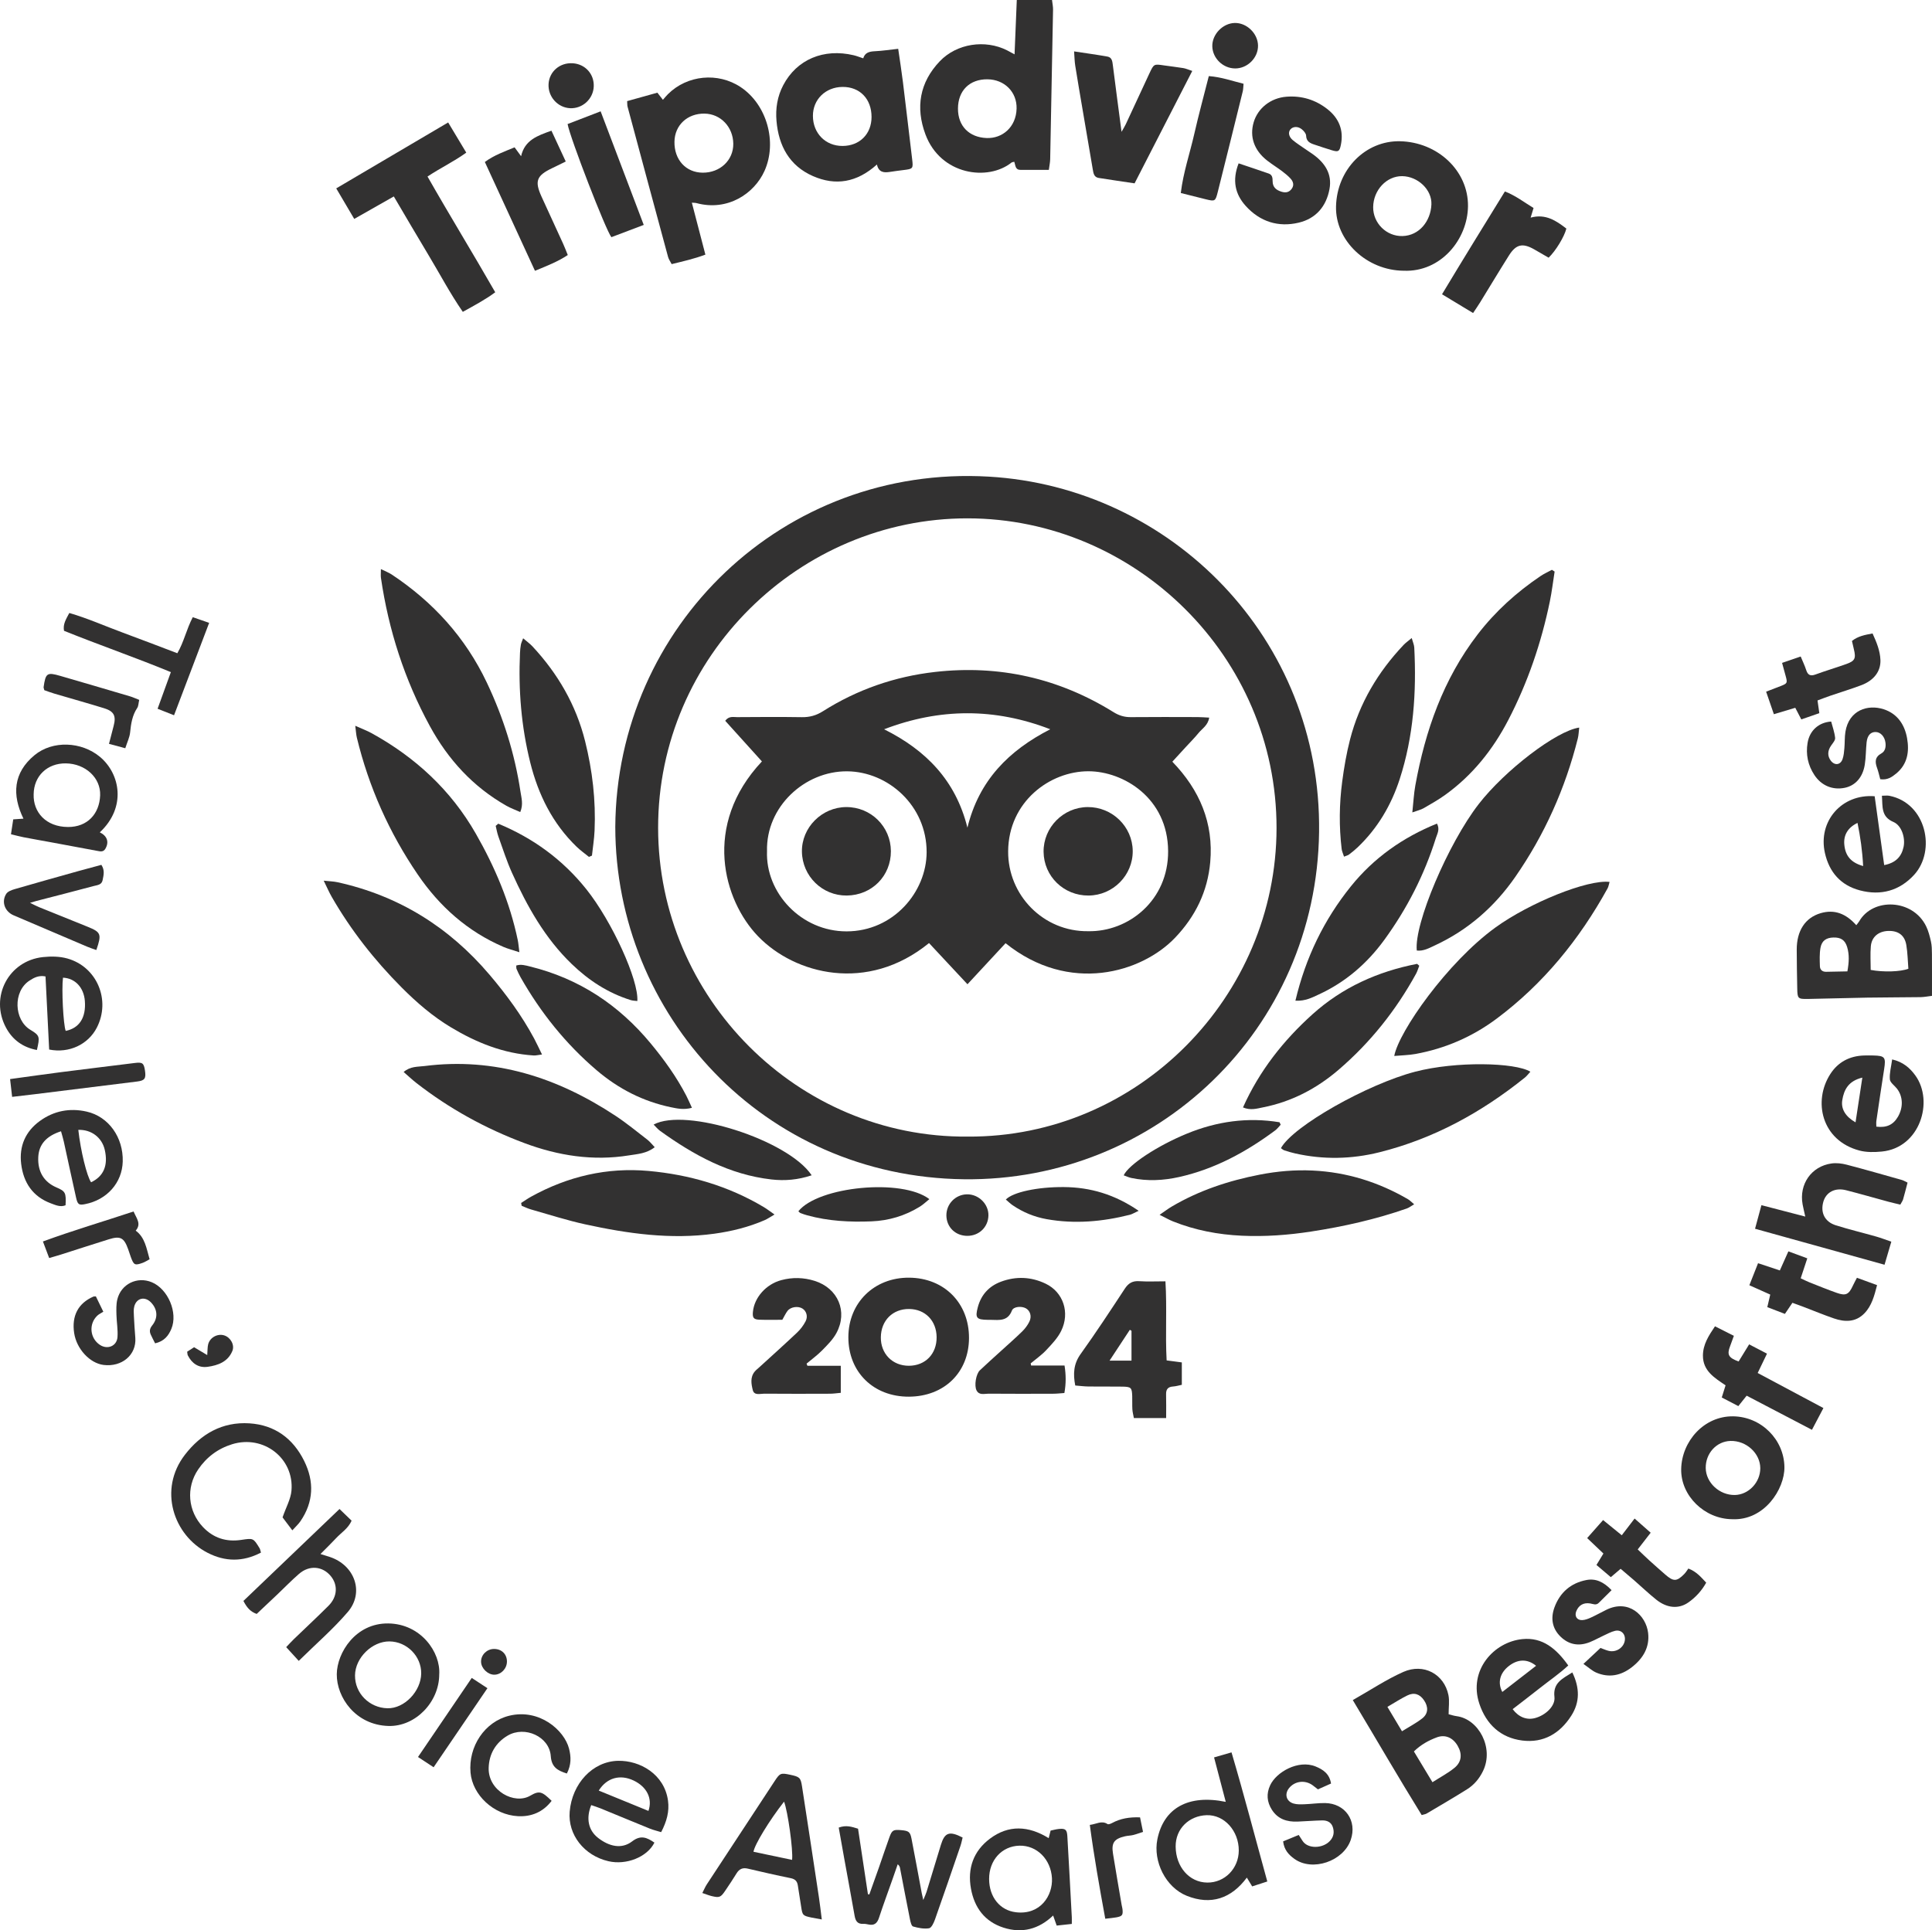
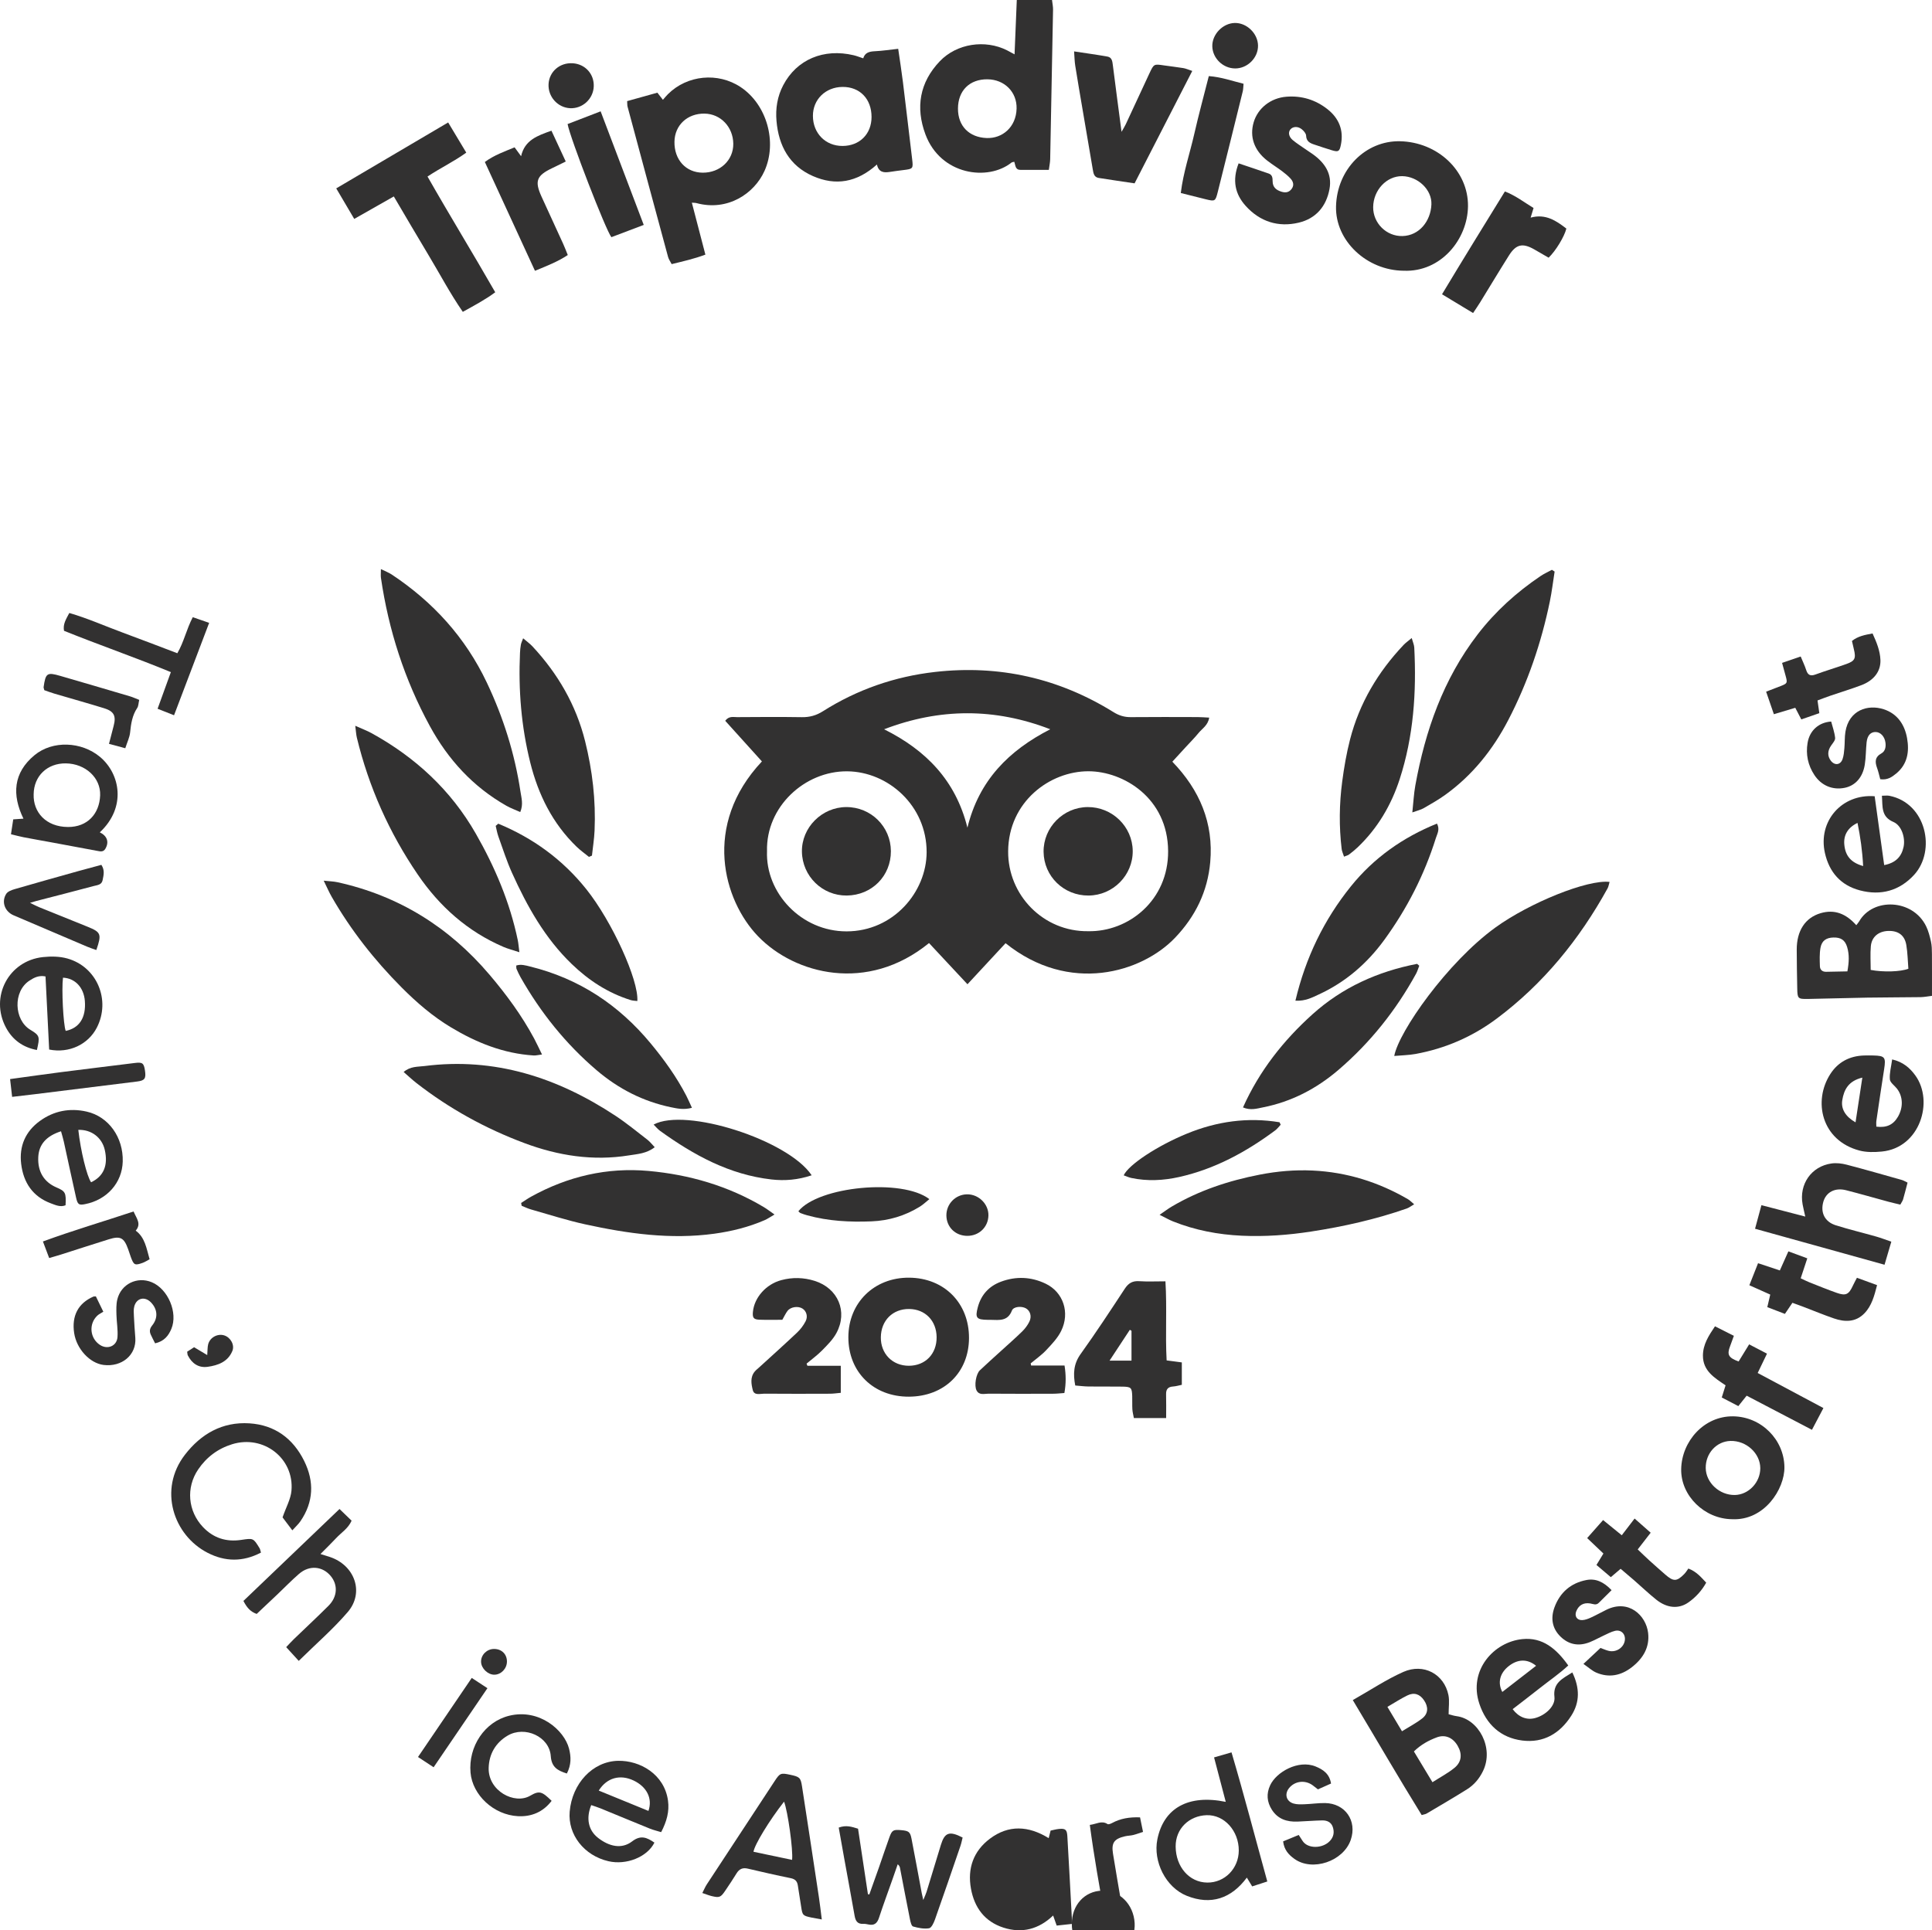
<svg xmlns="http://www.w3.org/2000/svg" id="Layer_2" width="501.335" height="501" viewBox="0 0 501.335 501">
  <defs>
    <style>.cls-1{fill:#323131;stroke-width:0px;}</style>
  </defs>
  <g id="E-Blast">
    <g id="Inglés">
      <g id="Layer_1-2">
        <g id="Capa_2">
-           <path class="cls-1" d="M159.66,214.638c.331-52.059,43.621-94.035,96.921-90.928,47.275,2.756,86.358,41.952,85.708,92.208-.665,51.373-42.259,90.772-92.18,90.16-52.117-.639-90.394-42.766-90.449-91.441h-0ZM251.111,295.005c44.234.275,80.107-36.377,80.139-80.085.032-44.546-36.664-80.365-80.204-80.382-43.545-.017-80.291,35.755-80.271,80.319.019,44.162,36.255,80.529,80.337,80.148h0Z" />
          <path class="cls-1" d="M135,210.774c-1.277-.576-2.504-1.017-3.62-1.651-8.658-4.92-15.12-12.005-19.842-20.671-6.557-12.033-10.7-24.895-12.686-38.452-.086-.585-.011-1.193-.011-2.29,1.179.584,2.058.907,2.816,1.411,10.736,7.126,19.112,16.336,24.661,28.031,4.287,9.033,7.265,18.476,8.747,28.366.238,1.589.776,3.264-.066,5.256h0v0Z" />
          <path class="cls-1" d="M403.408,148.351c-.408,2.594-.713,5.21-1.244,7.779-2.217,10.736-5.73,21.037-10.789,30.77-3.98,7.658-9.26,14.287-16.308,19.374-1.792,1.293-3.729,2.392-5.648,3.497-.725.417-1.585.6-2.932,1.088.289-2.675.39-4.865.778-7.004,2.581-14.219,7.253-27.596,16.172-39.196,4.582-5.96,10.099-10.945,16.324-15.144.922-.622,1.956-1.081,2.937-1.615.236.15.472.3.709.45h0Z" />
-           <path class="cls-1" d="M367.646,246.716c-.756-6.866,8.123-27.776,16.073-38.031,6.749-8.705,20.123-18.99,26.071-19.84-.125,1.004-.144,1.95-.368,2.845-3.253,12.947-8.619,24.961-16.23,35.923-5.361,7.722-12.24,13.771-20.822,17.751-1.484.688-2.971,1.55-4.723,1.351h0Z" />
          <path class="cls-1" d="M134.77,247.15c-1.793-.591-2.988-.889-4.105-1.369-9.326-4.001-16.61-10.506-22.262-18.795-7.407-10.86-12.7-22.715-15.8-35.516-.197-.813-.23-1.665-.417-3.091,1.781.8,3.081,1.277,4.28,1.939,11.343,6.267,20.544,14.758,27.016,26.083,4.956,8.672,8.815,17.772,10.868,27.584.174.83.229,1.684.422,3.164h-0Z" />
          <path class="cls-1" d="M361.793,274.075c1.165-6.316,13.787-24.321,26.27-33.353,8.851-6.404,23.882-12.488,29.605-11.82-.179.591-.255,1.201-.531,1.7-7.3,13.226-16.645,24.74-28.795,33.81-6.269,4.68-13.333,7.748-21.059,9.151-1.715.311-3.483.334-5.491.512h0Z" />
          <path class="cls-1" d="M84,228.58c1.546.168,2.58.184,3.57.402,15.892,3.496,28.954,11.643,39.459,24.011,4.375,5.152,8.358,10.57,11.563,16.534.665,1.237,1.245,2.52,2.054,4.167-.949.114-1.586.29-2.21.251-7.794-.498-14.809-3.325-21.418-7.296-4.742-2.85-8.902-6.439-12.794-10.347-7.044-7.073-13.167-14.86-18.146-23.524-.687-1.196-1.231-2.475-2.078-4.197h0Z" />
          <path class="cls-1" d="M263.268,14.108c.201-4.898.386-9.395.579-14.108h9.14c.109.958.282,1.716.269,2.472-.23,12.947-.478,25.894-.744,38.841-.018.86-.211,1.716-.349,2.776-2.569,0-4.946-.013-7.322.005-1.421.011-1.321-1.167-1.637-2.096-.262.067-.557.059-.733.199-6.12,4.895-18.386,3.257-22.325-7.312-2.606-6.992-1.511-13.495,3.712-18.976,4.404-4.622,11.753-5.715,17.446-2.857.543.273,1.07.575,1.964,1.057h-0ZM256.248,20.581c-4.654-.044-7.653,2.936-7.664,7.617-.011,4.547,2.928,7.447,7.417,7.627,4.118.166,7.677-2.84,7.795-7.65.106-4.33-3.183-7.552-7.548-7.593h0Z" />
          <path class="cls-1" d="M162.738,26.245c2.596-.725,5.197-1.451,7.846-2.191.513.663.921,1.189,1.434,1.852.497-.56.883-1.046,1.32-1.479,5.001-4.961,12.964-5.729,18.84-1.828,6.811,4.522,9.56,14.296,6.204,21.763-2.675,5.954-9.632,10.529-17.648,8.354-.318-.086-.665-.064-1.207-.111,1.179,4.525,2.309,8.864,3.513,13.485-2.938,1.099-5.751,1.726-8.753,2.462-.338-.664-.759-1.232-.931-1.868-3.526-13.004-7.024-26.015-10.517-39.027-.088-.327-.053-.687-.1-1.411h-0ZM182.33,44.82c4.526.034,7.992-3.237,7.951-7.505-.042-4.354-3.272-7.754-7.436-7.826-4.46-.077-7.749,2.979-7.829,7.276-.087,4.676,2.951,8.022,7.314,8.055h0Z" />
          <path class="cls-1" d="M169.893,297.757c-2.125,1.667-4.475,1.769-6.683,2.125-9.334,1.504-18.366.086-27.137-3.193-10.117-3.782-19.485-8.946-28.017-15.589-1.098-.855-2.112-1.819-3.317-2.864,1.736-1.51,3.67-1.322,5.41-1.544,18.228-2.326,34.507,2.981,49.545,12.9,2.88,1.9,5.559,4.107,8.295,6.219.672.519,1.203,1.22,1.905,1.947h0Z" />
-           <path class="cls-1" d="M397.118,278.166c-.488.528-.896,1.095-1.421,1.517-11.262,9.051-23.689,15.886-37.774,19.394-7.224,1.799-14.551,1.944-21.86.294-.947-.214-1.881-.496-2.804-.801-.319-.105-.584-.373-.87-.564,3.163-5.77,22.507-16.631,34.833-19.843,10.576-2.757,25.952-2.411,29.895.002h0Z" />
          <path class="cls-1" d="M227.552,42.7c-5.209,4.692-10.745,5.576-16.609,3.001-6.105-2.681-8.889-7.845-9.449-14.308-.281-3.239.22-6.372,1.746-9.28,3.501-6.669,10.485-9.628,18.286-7.773.77.183,1.513.485,2.475.8.429-1.478,1.58-1.779,2.996-1.842,1.917-.086,3.825-.385,6.076-.63.438,3.057.88,5.82,1.222,8.595.823,6.676,1.591,13.358,2.397,20.036.295,2.446.234,2.54-2.172,2.828-1.229.147-2.457.317-3.681.503-1.503.228-2.826.112-3.288-1.931h0ZM226.158,30.363c.005-4.692-3.049-7.849-7.548-7.801-4.404.047-7.679,3.263-7.666,7.528.014,4.502,3.267,7.804,7.676,7.793,4.448-.011,7.534-3.09,7.538-7.52h0Z" />
          <path class="cls-1" d="M135.232,312.226c.864-.547,1.703-1.141,2.596-1.635,9.491-5.25,19.685-7.645,30.465-6.672,10.606.958,20.704,3.89,29.932,9.401.808.482,1.553,1.069,2.754,1.905-1.121.65-1.804,1.141-2.559,1.467-4.176,1.806-8.547,2.895-13.048,3.515-11.341,1.561-22.468-.016-33.504-2.425-4.751-1.037-9.399-2.546-14.085-3.872-.829-.235-1.614-.628-2.419-.949-.044-.245-.089-.49-.133-.736h0Z" />
          <path class="cls-1" d="M300.902,315.305c1.419-.969,2.24-1.6,3.125-2.122,7.102-4.196,14.803-6.737,22.866-8.305,4.548-.884,9.126-1.282,13.75-1.062,8.846.42,17.057,2.993,24.696,7.432.504.293.918.741,1.621,1.321-.796.462-1.33.895-1.94,1.108-8.057,2.81-16.344,4.671-24.767,5.968-5.975.92-11.979,1.366-18.024,1.086-6.152-.284-12.133-1.427-17.866-3.724-.965-.387-1.873-.914-3.46-1.701h-0Z" />
          <path class="cls-1" d="M364.249,70.268c-9.567-.067-17.782-7.748-17.563-16.692.237-9.699,7.715-17.098,16.579-16.915,9.783.202,17.766,7.665,17.664,16.859-.096,8.636-7.06,17.157-16.679,16.747h0ZM356.324,53.755c-.045,4.141,3.433,7.632,7.626,7.512,4.331-.124,7.295-3.858,7.486-8.186.171-3.856-3.526-7.312-7.584-7.36-4.044-.048-7.479,3.618-7.528,8.033h0Z" />
          <path class="cls-1" d="M116.294,31.784c1.619,2.698,3.063,5.104,4.698,7.829-3.17,2.299-6.613,3.921-10.056,6.206,5.712,10.043,11.719,19.819,17.574,30.041-2.673,1.975-5.448,3.432-8.417,5.083-3.36-4.871-6.022-9.959-8.976-14.862-2.97-4.928-5.861-9.903-8.925-15.093-3.425,1.945-6.692,3.8-10.271,5.833-1.595-2.706-3.05-5.175-4.671-7.926,9.781-5.763,19.286-11.363,29.044-17.112h0Z" />
          <path class="cls-1" d="M152.821,222.405c-1.075-.878-2.219-1.684-3.212-2.646-6.239-6.043-9.934-13.506-12.014-21.837-2.337-9.357-3.098-18.867-2.661-28.485.032-.707.106-1.416.229-2.112.075-.421.282-.82.585-1.656.941.811,1.768,1.398,2.444,2.125,6.58,7.074,11.298,15.197,13.644,24.614,1.895,7.608,2.794,15.337,2.449,23.18-.095,2.169-.446,4.327-.68,6.49-.262.109-.523.218-.785.327h0Z" />
          <path class="cls-1" d="M348.763,222.345c-.267-.838-.546-1.397-.616-1.982-.697-5.84-.626-11.691.141-17.506.485-3.681,1.117-7.368,2.044-10.959,2.422-9.384,7.237-17.472,13.874-24.494.528-.558,1.174-1.006,2.118-1.802.293,1.058.627,1.757.664,2.471.597,11.589-.178,23.044-3.783,34.156-2.194,6.763-5.736,12.758-10.917,17.705-.704.672-1.474,1.278-2.246,1.871-.264.203-.629.273-1.279.539h-0Z" />
          <path class="cls-1" d="M179.549,287.534c-2.108.56-3.752.202-5.372-.132-7.276-1.5-13.694-4.798-19.319-9.587-8.046-6.851-14.563-14.985-19.777-24.168-.393-.692-.724-1.422-1.041-2.152-.096-.22-.049-.502-.078-.893,1.26-.394,2.416-.032,3.585.256,12.672,3.12,22.985,9.928,31.275,19.933,3.518,4.246,6.721,8.697,9.266,13.6.48.925.882,1.891,1.46,3.143h0Z" />
          <path class="cls-1" d="M368.285,250.655c-.275.698-.478,1.436-.836,2.088-5.223,9.513-11.889,17.882-20.13,24.945-5.685,4.872-12.17,8.266-19.567,9.725-1.587.313-3.231.854-5.21.02,4.261-9.5,10.475-17.363,18.032-24.173,7.759-6.991,16.965-11.111,27.142-13.092.189.162.379.324.568.486h0Z" />
          <path class="cls-1" d="M336.144,259.738c2.658-11.227,7.421-21.017,14.39-29.678,5.937-7.378,13.467-12.698,22.347-16.297.814,1.511.065,2.634-.28,3.736-2.993,9.561-7.503,18.37-13.396,26.458-4.466,6.129-10.061,10.965-16.985,14.154-1.73.797-3.455,1.75-6.077,1.627h0Z" />
          <path class="cls-1" d="M129.296,213.786c9.022,3.737,16.722,9.327,22.858,17.021,6.676,8.371,13.616,23.606,13.228,29.009-.585-.078-1.184-.074-1.728-.244-5.877-1.833-10.886-5.111-15.287-9.351-6.96-6.707-11.583-14.973-15.503-23.664-1.38-3.06-2.402-6.284-3.541-9.451-.318-.885-.468-1.831-.695-2.75.222-.19.445-.38.667-.571h-0Z" />
          <path class="cls-1" d="M251.447,347.268c-.024,8.94-6.425,15.198-15.588,15.24-9.185.043-15.724-6.374-15.717-15.424.007-8.956,6.7-15.52,15.766-15.46,9.09.06,15.562,6.576,15.538,15.643h0v0ZM235.837,354.485c4.282-.006,7.251-3.073,7.206-7.442-.045-4.252-2.958-7.242-7.105-7.292-4.273-.051-7.31,2.966-7.37,7.324-.059,4.28,3.017,7.416,7.269,7.41h0Z" />
          <path class="cls-1" d="M351.038,441.262c4.624-2.617,8.699-5.354,13.117-7.313,5.275-2.339,10.59.575,11.699,6.007.308,1.507.047,3.131.047,4.98.478.117,1.29.395,2.125.507,5.648.76,9.707,8.201,6.814,14.204-.948,1.968-2.316,3.613-4.146,4.761-3.455,2.169-6.985,4.218-10.494,6.3-.286.17-.651.206-1.285.396-6.006-9.7-11.711-19.568-17.878-29.842h0ZM371.709,462.577c2.104-1.352,4.055-2.372,5.722-3.738,1.884-1.544,2.035-3.622.811-5.725-1.205-2.07-3.196-3.004-5.393-2.185-2.12.79-4.133,1.882-5.956,3.659,1.571,2.606,3.093,5.131,4.816,7.989h0ZM360.019,443.019c1.315,2.199,2.469,4.13,3.783,6.329,1.901-1.186,3.7-2.111,5.261-3.338,1.581-1.243,1.623-2.994.451-4.709-1.103-1.615-2.562-2.115-4.339-1.241-1.71.841-3.317,1.892-5.157,2.959h0Z" />
          <path class="cls-1" d="M481.692,240.138c.354-.472.592-.729.763-1.026,3.548-6.157,13.84-5.819,17.334,1.253.618,1.251.972,2.658,1.279,4.031.229,1.026.243,2.113.251,3.174.028,3.538.011,7.077.011,10.903-1.082.128-2.01.321-2.941.335-4.614.066-9.23.052-13.844.127-5.145.084-10.288.26-15.433.345-2.573.043-2.697-.115-2.743-2.683-.06-3.372-.131-6.743-.134-10.115-.005-4.91,2.191-8.284,6.196-9.464,3.631-1.069,6.603.139,9.261,3.12h0ZM485.426,251.745c3.29.618,7.717.487,9.777-.303-.161-1.994-.186-4.109-.534-6.17-.431-2.554-2.118-3.738-4.712-3.645-2.499.09-4.281,1.541-4.495,3.973-.176,1.999-.036,4.026-.036,6.144h-0ZM479.379,252.122c.419-2.309.536-4.314-.055-6.289-.552-1.845-1.626-2.544-3.559-2.502-1.876.04-3.049.828-3.376,2.72-.267,1.545-.191,3.162-.143,4.744.027.9.633,1.447,1.584,1.436,1.829-.021,3.658-.07,5.549-.109h0Z" />
          <path class="cls-1" d="M321.408,42.398c2.823.953,5.325,1.78,7.813,2.648.913.319,1.012,1.117,1.011,1.964-.002,1.59.941,2.35,2.378,2.772,1.089.32,1.946.093,2.582-.787.687-.95.38-1.903-.329-2.668-.657-.71-1.423-1.334-2.2-1.917-1.278-.958-2.649-1.796-3.903-2.783-3.342-2.631-4.543-6.164-3.443-9.896,1.077-3.654,4.412-6.305,8.489-6.627,3.972-.313,7.582.796,10.689,3.258,2.945,2.334,4.213,5.426,3.459,9.19-.357,1.784-.647,1.948-2.346,1.45-1.531-.448-3.034-.989-4.553-1.48-1.149-.372-2.077-.828-2.134-2.323-.022-.577-.627-1.251-1.141-1.665-.993-.8-2.255-.715-2.909.026-.647.733-.482,1.906.569,2.79,1.015.854,2.152,1.563,3.242,2.326.655.458,1.332.884,1.982,1.349,3.106,2.22,5.059,5.088,4.327,9.049-.83,4.486-3.503,7.65-7.972,8.716-5.333,1.272-10.079-.264-13.761-4.333-2.744-3.033-3.576-6.614-1.849-11.059h0Z" />
          <path class="cls-1" d="M302.604,368.062h-8.372c-.14-.773-.347-1.514-.393-2.266-.07-1.15.001-2.308-.04-3.46-.077-2.162-.282-2.395-2.528-2.435-2.928-.052-5.858.007-8.786-.032-1.139-.015-2.275-.165-3.47-.259-.581-3.018-.447-5.598,1.395-8.168,3.978-5.551,7.727-11.269,11.479-16.978.94-1.431,1.999-2.042,3.718-1.929,2.183.143,4.383.035,6.813.035.433,7.018-.066,13.727.31,20.525,1.397.184,2.586.341,3.942.52v5.818c-.749.15-1.494.386-2.25.433-1.337.082-1.871.722-1.834,2.045.055,1.934.014,3.87.014,6.151h0ZM293.613,345.412c-.144-.087-.287-.173-.431-.26-1.702,2.587-3.403,5.175-5.264,8.004h5.694v-7.744h0v0Z" />
          <path class="cls-1" d="M309.382,18.413c-5.034,9.812-9.946,19.387-14.968,29.175-3.21-.481-6.261-.923-9.305-1.403-1.226-.194-1.372-1.203-1.539-2.191-.87-5.15-1.757-10.297-2.631-15.446-.652-3.839-1.316-7.676-1.927-11.522-.175-1.099-.184-2.225-.295-3.686,3.119.476,5.894.854,8.65,1.343,1.191.211,1.283,1.253,1.411,2.27.708,5.62,1.461,11.235,2.253,17.262.471-.837.827-1.386,1.101-1.973,2.06-4.416,4.09-8.846,6.159-13.257,1.136-2.422,1.16-2.397,3.775-2.007,1.661.248,3.334.42,4.99.695.663.11,1.295.405,2.327.742h0Z" />
          <path class="cls-1" d="M267.557,354.417h8.682c.378,2.433.409,4.657-.042,7.141-1.016.068-1.962.184-2.908.187-5.592.017-11.185.034-16.777-.013-1.074-.009-2.401.488-3.103-.841-.652-1.235-.153-4.271.858-5.229,1.739-1.648,3.53-3.241,5.3-4.857,1.901-1.736,3.843-3.429,5.684-5.227.744-.726,1.401-1.613,1.859-2.543.685-1.388.212-2.842-.916-3.467-1.107-.614-3.201-.482-3.617.598-1.075,2.798-3.28,2.449-5.465,2.401-.266-.006-.533.001-.799-.002-2.935-.033-3.317-.499-2.583-3.269.858-3.237,2.904-5.473,6.008-6.63,3.92-1.463,7.862-1.285,11.621.528,4.549,2.194,6.343,7.492,4,12.261-.911,1.854-2.443,3.448-3.881,4.982-1.198,1.279-2.674,2.298-4.027,3.432l.107.547v-0h-0Z" />
          <path class="cls-1" d="M209.513,354.491h8.662v7.02c-.938.081-1.871.227-2.805.231-5.681.022-11.363.036-17.043-.011-1.067-.009-2.624.543-2.991-.936-.39-1.575-.715-3.35.525-4.826.34-.404.773-.73,1.165-1.089,3.276-2.995,6.583-5.955,9.807-9.006.88-.832,1.651-1.858,2.209-2.931.66-1.27.211-2.636-.789-3.291-1.106-.725-3.059-.483-3.881.571-.484.62-.809,1.363-1.366,2.328-1.897,0-3.922.057-5.943-.019-1.516-.057-1.834-.52-1.691-2.026.353-3.726,3.396-7.181,7.356-8.243,2.889-.775,5.786-.712,8.652.185,6.081,1.905,8.688,7.983,5.643,13.581-.909,1.672-2.348,3.093-3.703,4.473-1.228,1.252-2.673,2.291-4.022,3.425.072.188.143.376.215.565v0l0.0 0Z" />
          <path class="cls-1" d="M494.99,306.949c-.428,1.631-.765,3-1.158,4.353-.118.406-.397.765-.717,1.359-1.035-.25-2.049-.47-3.049-.741-3.679-.996-7.34-2.056-11.032-2.998-2.873-.733-5.194.512-5.901,3.013-.792,2.804.368,5.19,3.24,6.093,3.463,1.089,7.001,1.935,10.495,2.928,1.248.355,2.461.83,3.911,1.326-.614,2.086-1.148,3.904-1.76,5.984-11.33-3.15-22.303-6.2-33.603-9.342.579-2.139,1.073-3.967,1.656-6.121,3.805.99,7.346,1.911,11.378,2.96-.295-1.339-.519-2.238-.689-3.148-.973-5.234,2.271-9.914,7.51-10.638,1.276-.176,2.675-.008,3.934.321,4.8,1.252,9.568,2.629,14.342,3.977.409.116.783.36,1.444.674v-0h-0Z" />
          <path class="cls-1" d="M486.456,206.665c.832,6.016,1.651,11.939,2.472,17.872,2.906-.563,4.472-2.108,5.03-4.707.504-2.347-.493-5.576-2.628-6.484-3.276-1.394-2.769-3.997-2.992-6.812.796,0,1.39-.096,1.943.014,9.598,1.919,12.144,14.257,6.419,20.513-3.79,4.141-8.638,5.462-14.049,4.043-4.999-1.311-7.991-4.73-9.11-9.745-1.819-8.155,4.309-15.359,12.915-14.693h-0ZM483.466,224.783c-.204-3.944-.713-7.542-1.459-11.195-2.517,1.199-3.651,3.162-3.429,5.609.264,2.923,1.706,4.69,4.889,5.587h0Z" />
          <path class="cls-1" d="M486.892,292.423c2.672.335,4.411-.49,5.623-2.598,1.399-2.433,1.298-5.252-.273-7.265-.636-.814-1.771-1.57-1.842-2.422-.133-1.607.341-3.265.598-5.166,2.852.666,4.617,2.229,6.027,4.18,4.846,6.709,1.196,18.781-8.719,19.734-1.91.184-3.959.225-5.788-.258-9.881-2.61-12.112-12.844-7.553-19.884,2.014-3.111,5.016-4.678,8.741-4.79.799-.024,1.599-.021,2.398-.002,3.013.07,3.296.465,2.814,3.538-.7,4.467-1.359,8.94-2.015,13.414-.073.501-.01,1.022-.01,1.519v0h0ZM483.258,279.697c-3.577.857-4.76,3.086-5.207,5.856-.364,2.256.81,4.259,3.442,5.751.581-3.821,1.141-7.502,1.764-11.607h0Z" />
          <path class="cls-1" d="M408.003,434.08c1.957,4.049,1.956,7.723-.24,11.185-2.937,4.631-7.214,7.198-12.781,6.486-5.634-.72-9.338-4.261-11.1-9.524-2.908-8.684,3.727-16.056,11.174-16.798,5.232-.521,8.798,2.488,11.893,6.848-2.366,2.183-4.91,3.917-7.309,5.814-2.357,1.864-4.748,3.685-7.12,5.522,1.556,2.084,3.638,2.882,5.787,2.321,2.689-.703,5.333-3.101,5.054-5.49-.424-3.625,1.977-4.695,4.642-6.365h0ZM389.831,439.15c2.936-2.275,5.824-4.512,8.768-6.793-2.276-1.863-4.789-1.751-7.125.103-2.237,1.776-2.931,4.231-1.643,6.689h-0Z" />
          <path class="cls-1" d="M67.719,402.976c-4.716,2.472-9.325,2.38-13.843.058-8.893-4.572-12.842-16.432-5.896-25.442,4.186-5.429,9.724-8.616,16.755-8.162,6.561.423,11.306,3.913,14.2,9.769,2.643,5.349,2.45,10.627-.97,15.635-.524.768-1.241,1.405-2.106,2.367-1.094-1.451-1.971-2.614-2.538-3.365.906-2.618,2.12-4.728,2.312-6.927.734-8.413-7.255-14.578-15.4-12.058-3.683,1.14-6.646,3.352-8.809,6.547-3.206,4.736-2.669,10.811,1.242,14.946,2.716,2.871,6.062,3.915,9.915,3.34,3.148-.47,3.146-.518,4.79,2.179.131.215.159.493.349,1.113h0Z" />
          <path class="cls-1" d="M217.643,474.352c1.946-.711,3.344-.221,5.012.289.853,5.658,1.708,11.328,2.563,16.998.121.023.242.045.363.068.848-2.378,1.706-4.753,2.541-7.136.908-2.592,1.76-5.205,2.701-7.786.648-1.776,1.023-1.948,3.015-1.769,1.958.176,2.343.428,2.694,2.232.915,4.694,1.768,9.4,2.65,14.101.08.429.19.852.402,1.798.4-.988.673-1.542.853-2.126,1.251-4.065,2.474-8.139,3.722-12.204.987-3.213,2.21-3.643,5.632-1.882-.183.716-.326,1.486-.577,2.219-2.183,6.372-4.362,12.745-6.611,19.093-.303.855-.903,2.139-1.523,2.238-1.335.213-2.81-.081-4.144-.462-.413-.118-.668-1.165-.8-1.825-.889-4.428-1.726-8.867-2.581-13.302-.061-.317-.134-.633-.607-1.016-.451,1.295-.899,2.591-1.354,3.885-1.178,3.344-2.408,6.67-3.516,10.037-.479,1.454-1.285,2.033-2.776,1.688-.429-.1-.882-.17-1.319-.149-1.481.072-1.986-.776-2.215-2.081-.872-4.973-1.801-9.935-2.701-14.903-.471-2.598-.925-5.199-1.424-8.005v0h0Z" />
          <path class="cls-1" d="M213.25,498.197c-1.232-.224-1.913-.331-2.587-.473-2.361-.498-2.43-.583-2.771-2.837-.278-1.839-.582-3.674-.861-5.513-.165-1.089-.696-1.661-1.857-1.895-3.732-.752-7.443-1.612-11.151-2.478-1.319-.308-2.204.103-2.898,1.242-.923,1.514-1.919,2.985-2.909,4.458-1.185,1.764-1.527,1.91-3.504,1.438-.747-.178-1.466-.474-2.464-.805.453-.882.742-1.599,1.157-2.233,5.882-8.982,11.776-17.956,17.681-26.922,1.305-1.982,1.55-2.049,3.96-1.537,2.427.516,2.719.736,3.064,2.964,1.488,9.633,2.948,19.271,4.403,28.91.261,1.727.451,3.466.736,5.681h0ZM203.454,467.619c-3.812,4.865-7.668,11.186-7.929,13.011,3.327.699,6.659,1.399,10.013,2.104.306-2.502-1.112-12.636-2.084-15.115h0Z" />
          <path class="cls-1" d="M328.852,488.341c-1.479.481-2.622.852-3.924,1.275-.461-.759-.853-1.403-1.386-2.28-4.029,5.418-9.293,7.231-15.561,4.734-5.484-2.186-8.819-8.918-7.657-14.67,1.641-8.129,8.032-11.718,17.747-9.722-1.01-3.841-1.985-7.55-3.033-11.54,1.541-.445,2.848-.821,4.528-1.306,3.295,11.149,6.146,22.152,9.286,33.51h0ZM321.451,480.297c.011-5.074-3.74-9.313-8.347-9.163-4.513.148-8.079,3.473-8.034,8.161.051,5.245,3.518,9.278,8.199,9.329,4.534.05,8.171-3.653,8.181-8.328h-0Z" />
          <path class="cls-1" d="M449.444,394.309c-7.117-.065-13.321-6.061-13.192-12.998.135-7.21,5.905-13.8,13.483-13.701,7.311.096,13.218,6.038,13.306,13.181.07,5.687-5.21,13.947-13.598,13.519h0ZM450.154,388.028c3.571-.056,6.624-3.255,6.622-6.94-.002-3.877-3.624-7.199-7.729-7.089-3.634.098-6.479,3.211-6.428,7.035.051,3.791,3.568,7.056,7.535,6.993h0Z" />
          <path class="cls-1" d="M397.943,53.985c-.269.886-.468,1.541-.76,2.501,3.872-1.068,6.611.791,9.273,2.841-.525,2.1-2.745,5.774-4.605,7.556-1.225-.708-2.506-1.463-3.8-2.193-2.96-1.669-4.658-1.294-6.486,1.605-2.554,4.051-5.013,8.163-7.524,12.242-.502.816-1.055,1.602-1.79,2.712-2.688-1.625-5.21-3.149-8.059-4.871,5.442-9.064,10.823-17.775,16.312-26.685,2.842,1.105,5.037,2.845,7.439,4.293h0v-0Z" />
          <path class="cls-1" d="M138.818,70.288c-4.404-9.568-8.659-18.809-13.004-28.247,2.422-1.779,5.054-2.694,7.718-3.798.564.769,1.02,1.393,1.685,2.3.944-4.19,4.234-5.329,7.879-6.62,1.254,2.703,2.423,5.223,3.71,7.996-1.386.678-2.472,1.221-3.567,1.744-3.995,1.909-4.546,3.332-2.742,7.316,1.866,4.12,3.775,8.219,5.651,12.334.4.877.736,1.782,1.185,2.88-2.595,1.732-5.367,2.793-8.514,4.094h-0Z" />
-           <path class="cls-1" d="M278.126,499.358c-1.429.157-2.62.287-3.926.43-.328-.929-.586-1.659-.922-2.613-3.705,3.544-8.062,4.711-12.914,3.137-4.852-1.575-7.513-5.185-8.406-10.091-.96-5.264.647-9.776,4.895-12.974,4.853-3.654,10.034-3.398,15.272-.152.167-.665.309-1.226.496-1.968.682-.136,1.437-.354,2.205-.427,1.624-.153,2.042.183,2.142,1.893.41,6.998.777,13.998,1.155,20.998.024.436.003.874.003,1.768h0ZM256.666,487.685c.009,4.713,2.818,8.139,6.922,8.639,6.44.784,9.629-4.404,9.383-8.847-.268-4.834-3.871-8.549-8.459-8.429-4.546.119-7.856,3.762-7.846,8.637h0Z" />
+           <path class="cls-1" d="M278.126,499.358c-1.429.157-2.62.287-3.926.43-.328-.929-.586-1.659-.922-2.613-3.705,3.544-8.062,4.711-12.914,3.137-4.852-1.575-7.513-5.185-8.406-10.091-.96-5.264.647-9.776,4.895-12.974,4.853-3.654,10.034-3.398,15.272-.152.167-.665.309-1.226.496-1.968.682-.136,1.437-.354,2.205-.427,1.624-.153,2.042.183,2.142,1.893.41,6.998.777,13.998,1.155,20.998.024.436.003.874.003,1.768h0Zc.009,4.713,2.818,8.139,6.922,8.639,6.44.784,9.629-4.404,9.383-8.847-.268-4.834-3.871-8.549-8.459-8.429-4.546.119-7.856,3.762-7.846,8.637h0Z" />
          <path class="cls-1" d="M25.899,216.032c1.965.963,2.444,2.555,1.441,4.266-.531.906-1.323.693-2.115.545-4.006-.747-8.012-1.495-12.019-2.236-2.352-.435-4.71-.841-7.058-1.294-1.026-.198-2.037-.48-3.3-.782.207-1.368.385-2.548.584-3.865.913-.062,1.662-.114,2.653-.182-3.018-6.199-2.644-11.908,2.862-16.47,4.712-3.903,12.224-3.562,17.006.442,5.27,4.412,6.878,13.115-.055,19.576h0v0ZM8.733,206.152c-.155,4.649,3.183,8.468,8.909,8.495,5.051.024,8.16-3.41,8.344-8.207.176-4.591-3.856-8.237-8.892-8.304-4.827-.064-8.309,3.274-8.361,8.016h0Z" />
          <path class="cls-1" d="M15.835,293.623c-3.893,1.256-5.752,3.472-5.906,6.719-.177,3.729,1.459,6.453,4.719,7.856,2.339,1.007,2.527,1.364,2.364,4.629-1.328.552-2.588-.045-3.777-.483-4.749-1.751-7.159-5.415-7.742-10.258-.552-4.587,1.095-8.418,4.866-11.146,3.641-2.634,7.766-3.413,12.133-2.421,5.699,1.295,9.523,6.68,9.357,12.954-.146,5.503-4.074,9.95-9.775,11.064-1.574.308-1.921.126-2.325-1.663-1.095-4.844-2.12-9.704-3.188-14.553-.188-.852-.451-1.687-.725-2.698h0ZM20.322,293.262c.593,5.414,2.235,12.095,3.317,13.596,3.264-1.541,4.466-4.392,3.547-8.416-.725-3.175-3.461-5.304-6.864-5.18h0Z" />
          <path class="cls-1" d="M12.757,272.408c-.312-6.247-.628-12.588-.947-18.977-1.758-.343-2.982.323-4.162,1.09-4.331,2.813-4.014,10.201.209,12.752,2.496,1.507,2.516,1.806,1.717,5.261-3.624-.693-6.313-2.613-8.033-5.836-4.236-7.939.683-17.348,9.63-18.287,2.069-.217,4.308-.193,6.289.362,7.722,2.16,11.33,10.817,7.667,17.95-2.238,4.358-7.179,6.725-12.369,5.686h0ZM16.346,253.755c-.395,2.956.079,12.223.706,13.813,3.543-.711,5.298-3.448,4.97-7.752-.267-3.503-2.518-5.907-5.676-6.061h0Z" />
          <path class="cls-1" d="M169.819,478.252c-1.892,3.786-7.327,5.894-11.925,4.832-6.332-1.462-10.574-6.902-10.067-12.868.621-7.302,5.964-13.07,12.586-13.194,5.626-.106,11.974,3.447,12.927,10.324.391,2.818-.334,5.418-1.774,8.188-1.015-.312-2.016-.541-2.955-.921-4.269-1.729-8.519-3.507-12.782-5.25-.793-.324-1.618-.57-2.415-.847-1.39,3.439-.76,6.546,1.809,8.532,2.805,2.168,6.046,3.006,8.818.879,2.198-1.687,3.79-1.046,5.779.327h0v-0ZM168.265,470.025c1.127-3.255-.462-6.284-3.847-7.888-3.514-1.666-6.944-.74-9.051,2.609,4.32,1.768,8.601,3.52,12.898,5.279h0Z" />
          <path class="cls-1" d="M77.522,431.082c-1.271-1.391-2.194-2.401-3.258-3.565.779-.816,1.355-1.462,1.977-2.062,3.003-2.898,6.065-5.736,9.015-8.687,2.309-2.31,2.474-5.386.588-7.682-2.142-2.608-5.564-2.914-8.241-.595-1.944,1.684-3.735,3.543-5.602,5.316-1.793,1.702-3.596,3.394-5.395,5.091-1.694-.597-2.585-1.723-3.441-3.374,8.242-7.887,16.484-15.775,24.934-23.862,1.163,1.125,2.146,2.075,3.139,3.035-.922,2.067-2.673,3.081-3.975,4.484-1.251,1.349-2.579,2.627-4.105,4.17.992.31,1.721.525,2.442.765,6.462,2.152,8.98,9.21,4.658,14.266-3.781,4.423-8.239,8.268-12.734,12.7h0l-0-0Z" />
          <path class="cls-1" d="M418.189,412.729c-1.224,1.213-2.278,2.249-3.323,3.295-.706.707-1.444.282-2.222.155-1.733-.282-2.966.45-3.609,1.996-.526,1.264.142,2.381,1.526,2.327.762-.03,1.548-.334,2.258-.657,1.369-.624,2.682-1.368,4.034-2.03,5.774-2.829,10.264,1.468,10.812,5.975.46,3.784-1.336,6.689-4.227,8.938-2.787,2.168-5.905,2.821-9.225,1.398-1.077-.461-1.981-1.324-3.331-2.257,1.666-1.558,2.997-2.802,4.433-4.145.731.264,1.439.606,2.186.772,1.951.433,3.888-.898,4.129-2.769.208-1.616-.979-2.823-2.566-2.438-1.016.246-1.969.777-2.932,1.22-1.206.554-2.365,1.22-3.595,1.71-2.818,1.122-5.421.697-7.607-1.441-2.205-2.156-2.578-4.836-1.553-7.609,1.423-3.851,4.245-6.304,8.295-7.073,2.42-.459,4.488.499,6.517,2.636h-0v-0Z" />
          <path class="cls-1" d="M487.906,202.245c-.291-1.051-.489-2.001-.818-2.902-.574-1.573-.609-2.843,1.128-3.806.993-.551,1.197-1.707,1.033-2.84-.223-1.543-1.259-2.656-2.5-2.699-1.317-.046-2.194.867-2.384,2.664-.205,1.937-.168,3.908-.476,5.825-.532,3.318-2.494,5.452-5.233,5.998-3.118.622-6.014-.565-7.83-3.309-1.686-2.546-2.282-5.371-1.774-8.382.532-3.153,2.843-5.295,6.119-5.516.355,1.37.877,2.788,1.026,4.243.063.618-.597,1.356-1.027,1.97-.945,1.348-1.013,2.708-.109,3.926.982,1.323,2.501,1.181,3.058-.376.321-.897.394-1.897.481-2.86.127-1.411.041-2.851.267-4.242.91-5.611,5.792-7.205,9.949-5.845,3.537,1.157,5.417,3.97,6.048,7.491.622,3.469.126,6.769-2.824,9.19-1.085.891-2.255,1.743-4.134,1.469h-0Z" />
          <path class="cls-1" d="M332.321,291.932c-.471.493-.882,1.067-1.422,1.468-7.547,5.604-15.677,10.032-24.935,12.097-4.106.915-8.254,1.125-12.403.245-.671-.142-1.308-.448-1.973-.683,1.287-2.77,8.75-7.683,16.418-10.83,7.758-3.184,15.759-4.307,24.027-2.945.097.216.193.432.289.648h0v-0Z" />
          <path class="cls-1" d="M210.62,305.049c-3.556,1.191-6.947,1.474-10.413,1.083-10.93-1.235-20.185-6.324-28.912-12.608-.608-.438-1.09-1.05-1.689-1.638,8.299-4.52,34.922,3.994,41.014,13.163h0Z" />
-           <path class="cls-1" d="M113.976,434.622c-.024,7.159-6.171,13.545-13.154,13.355-8.576-.234-13.489-7.448-13.431-13.436.053-5.557,4.858-13.292,13.381-13.175,8.453.116,13.601,7.483,13.204,13.256h0ZM109.299,434.358c.056-4.476-3.707-8.282-8.233-8.328-4.48-.045-8.894,4.228-8.943,8.813-.05,4.648,3.711,8.42,8.408,8.538,4.43.112,8.711-4.445,8.768-9.024h0Z" />
          <path class="cls-1" d="M167.044,58.377c-3.076,1.166-5.773,2.188-8.393,3.181-1.429-1.735-10.723-25.77-11.368-29.359,2.692-1.037,5.448-2.099,8.575-3.304,3.757,9.902,7.384,19.462,11.185,29.482h0Z" />
          <path class="cls-1" d="M313.675,19.753c3.245.238,6.027,1.254,9.017,1.989-.082.811-.071,1.417-.212,1.986-2.138,8.671-4.284,17.34-6.457,26.003-.645,2.57-.707,2.581-3.217,1.972-2.046-.497-4.084-1.025-6.4-1.608.638-5.335,2.341-10.255,3.486-15.286,1.134-4.98,2.48-9.912,3.782-15.056h-0Z" />
          <path class="cls-1" d="M456.104,356.36c5.752,3.071,11.272,6.018,17.053,9.104-1.028,1.951-1.911,3.63-2.973,5.646-5.777-3.021-11.307-5.912-16.945-8.859-.722.906-1.362,1.707-2.158,2.706-1.42-.739-2.796-1.455-4.301-2.238.346-1.101.628-1.999.991-3.156-2.76-1.877-5.896-3.687-5.877-7.73.014-2.884,1.493-5.162,3.13-7.588,1.67.843,3.15,1.59,4.899,2.473-.361.992-.667,1.866-.997,2.731-.824,2.161-.404,2.967,2.23,3.923.834-1.357,1.694-2.757,2.728-4.441,1.558.811,2.986,1.554,4.633,2.412-.837,1.741-1.552,3.226-2.414,5.019v0h0Z" />
          <path class="cls-1" d="M458.596,339.272c.304-1.294.504-2.144.766-3.262-1.733-.775-3.461-1.549-5.421-2.426.798-2.023,1.495-3.788,2.256-5.716,2.035.675,3.767,1.25,5.653,1.876.719-1.607,1.394-3.113,2.218-4.953,1.653.611,3.168,1.171,4.906,1.813-.612,1.851-1.129,3.416-1.712,5.179.805.376,1.487.737,2.201,1.02,2.388.945,4.765,1.925,7.188,2.773,2.334.817,3.098.41,4.14-1.854.289-.627.63-1.229,1.067-2.074,1.734.635,3.357,1.228,5.223,1.911-.726,2.801-1.386,5.359-3.291,7.323-2.268,2.338-5.076,2.29-7.91,1.315-2.679-.921-5.3-2.012-7.949-3.021-.897-.342-1.803-.661-2.816-1.031-.669.989-1.242,1.834-1.948,2.878-1.5-.575-2.943-1.129-4.569-1.752h-0Z" />
          <path class="cls-1" d="M462.432,172.054c1.743-.598,3.134-1.076,4.83-1.658.53,1.287,1.055,2.371,1.423,3.506.416,1.283,1.067,1.657,2.39,1.172,2.66-.975,5.383-1.778,8.05-2.733,2.228-.798,2.515-1.466,1.931-3.851-.167-.681-.316-1.366-.491-2.128,1.556-1.248,3.337-1.57,5.342-1.949,1.033,2.259,1.948,4.462,2.046,6.871.118,2.941-1.683,5.317-4.937,6.55-2.65,1.004-5.371,1.822-8.054,2.74-1.078.369-2.14.786-3.336,1.228.151,1.054.284,1.984.472,3.3-1.509.523-3.029,1.049-4.676,1.62-.57-1.095-1.007-1.935-1.568-3.014-1.771.532-3.511,1.054-5.551,1.666-.687-1.996-1.307-3.797-2.013-5.849,1.433-.553,2.648-1.012,3.857-1.489,1.649-.65,1.709-.793,1.215-2.575-.28-1.008-.552-2.018-.931-3.408h0Z" />
          <path class="cls-1" d="M420.538,407.187c-.87.741-1.596,1.359-2.544,2.167-1.22-1.036-2.401-2.038-3.728-3.165.624-1.026,1.157-1.901,1.806-2.968-1.298-1.233-2.626-2.495-4.221-4.011,1.396-1.578,2.693-3.043,4.136-4.674,1.669,1.357,3.081,2.506,4.848,3.943,1.11-1.449,2.121-2.767,3.328-4.343,1.622,1.433,2.834,2.504,4.171,3.684-1.2,1.548-2.209,2.849-3.362,4.335,1.061,1.009,1.99,1.926,2.956,2.803,1.377,1.251,2.773,2.482,4.176,3.705,2.142,1.868,2.979,1.857,4.922-.101.432-.435.748-.984,1.093-1.448,2.164.831,3.299,2.276,4.625,3.666-1.175,2.104-2.725,3.791-4.596,5.113-2.53,1.789-5.57,1.528-8.351-.691-2.006-1.601-3.866-3.384-5.803-5.073-1.124-.981-2.271-1.936-3.456-2.944h0l-0.0 0Z" />
          <path class="cls-1" d="M147.099,460.317c-2.456-.766-3.98-1.673-4.18-4.524-.354-5.056-6.725-7.956-11.207-5.303-3.145,1.861-4.809,4.823-4.907,8.37-.165,5.973,6.696,9.597,10.772,7.225,2.39-1.391,3.056-1.121,5.565,1.327-2.21,2.905-5.25,4.167-8.743,3.98-6.329-.338-11.795-5.505-12.301-11.304-.593-6.794,3.675-13.217,10.052-14.77,7.827-1.907,14.286,3.769,15.509,8.54.545,2.126.605,4.182-.56,6.458h0Z" />
          <path class="cls-1" d="M45.162,185.648c-1.63-.644-2.818-1.114-4.269-1.688,1.164-3.214,2.241-6.186,3.445-9.51-9.202-3.797-18.55-7.023-27.729-10.728-.314-1.76.535-3.008,1.376-4.621,4.757,1.375,9.269,3.401,13.889,5.102,4.652,1.713,9.275,3.502,14.142,5.346,1.709-2.909,2.345-6.174,4.008-9.359,1.335.463,2.606.902,4.249,1.472-3.061,8.058-6.006,15.809-9.111,23.984h0Z" />
          <path class="cls-1" d="M40.249,348.664c-.424-.845-.8-1.533-1.12-2.246-.389-.868-.302-1.567.37-2.407,1.58-1.974,1.369-4.221-.327-5.973-1.565-1.618-3.705-1.164-4.318.999-.232.818-.145,1.744-.105,2.616.086,1.858.22,3.715.362,5.57.34,4.446-3.494,7.645-8.244,7.049-3.584-.449-7.005-4.178-7.623-8.267-.678-4.49,1.049-7.761,5.013-9.483.075-.033.173-.014.619-.04.532,1.094,1.126,2.314,1.936,3.979-.566.363-1.153.622-1.587,1.039-2.257,2.168-1.895,5.86.706,7.571,1.964,1.292,4.38.318,4.555-2.027.144-1.924-.229-3.881-.271-5.825-.029-1.313-.082-2.678.222-3.937.971-4.019,5.158-6.054,8.949-4.476,4.222,1.757,6.836,7.909,5.078,12.107-.736,1.759-1.853,3.222-4.215,3.751h0v-0Z" />
          <path class="cls-1" d="M345.391,462.917c-1.136.506-2.236.997-3.397,1.514-.512-.397-.913-.716-1.323-1.024-1.97-1.485-4.67-1.174-6.178.707-1.227,1.53-.738,3.42,1.155,3.991.893.269,1.905.223,2.859.19,1.77-.061,3.539-.334,5.305-.312,5.255.065,8.403,4.612,6.694,9.565-1.919,5.564-9.946,8.287-14.624,4.922-1.45-1.043-2.668-2.316-2.923-4.541,1.216-.501,2.408-.993,4.043-1.667.315.483.661.991.983,1.514,1.301,2.111,5.158,2.085,7.079.079,1.044-1.09,1.233-2.35.769-3.694-.437-1.264-1.539-1.703-2.763-1.675-2.128.048-4.252.229-6.38.31-2.734.105-5.106-.642-6.656-3.085-1.284-2.022-1.461-4.143-.441-6.341,1.596-3.439,7.309-6.705,11.785-4.886,1.919.78,3.607,1.877,4.013,4.433h-0Z" />
          <path class="cls-1" d="M24.998,246.582c-.802-.291-1.618-.546-2.401-.878-6.362-2.702-12.721-5.411-19.073-8.136-2.284-.979-3.219-3.502-1.909-5.566.399-.628,1.4-.995,2.2-1.228,5.609-1.631,11.235-3.2,16.859-4.777,1.855-.52,3.719-1.006,5.629-1.522.944,1.411.573,2.71.322,3.981-.244,1.236-1.403,1.272-2.285,1.509-4.958,1.333-9.936,2.594-14.906,3.883-.418.108-.83.244-1.641.484.996.48,1.646.838,2.328,1.115,4.185,1.701,8.379,3.38,12.567,5.075,3.54,1.433,3.734,1.91,2.31,6.059h0v-0Z" />
-           <path class="cls-1" d="M295.473,314.266c-1.173.537-1.703.883-2.284,1.03-7.121,1.8-14.318,2.437-21.595,1.137-3.171-.566-6.125-1.775-8.8-3.594-.637-.433-1.19-.991-1.79-1.498,1.851-1.923,8.251-3.287,15.047-3.237,6.877.05,13.193,1.897,19.422,6.163h0v-0Z" />
          <path class="cls-1" d="M241.16,311.239c-.854.682-1.597,1.409-2.46,1.944-3.85,2.384-8.065,3.643-12.584,3.823-5.607.223-11.174-.062-16.622-1.562-.595-.164-1.185-.358-1.759-.586-.217-.086-.38-.309-.567-.47,5.162-6.46,26.959-8.591,33.992-3.149h0Z" />
          <path class="cls-1" d="M2.616,280.077c4.724-.646,8.916-1.249,13.117-1.787,6.406-.82,12.818-1.589,19.226-2.391,1.984-.248,2.36.007,2.652,1.911.323,2.101-.028,2.648-1.995,2.894-8.87,1.112-17.743,2.206-26.615,3.302-1.827.226-3.656.43-5.856.688-.186-1.622-.339-2.957-.529-4.616h0Z" />
          <path class="cls-1" d="M286.806,498.012c-1.503-8.192-2.918-16.158-4.008-24.357,1.74-.205,3.056-1.215,4.593-.22.243.157.839-.083,1.198-.276,2.167-1.169,4.481-1.563,7.243-1.461.234,1.142.472,2.305.771,3.766-.931.304-1.722.612-2.54.814-.684.169-1.411.166-2.099.324-2.848.656-3.603,1.689-3.152,4.509.713,4.463,1.498,8.915,2.255,13.37.059.35.173.692.21,1.043.162,1.544-.052,1.843-1.615,2.132-.775.143-1.567.199-2.856.356h0Z" />
          <path class="cls-1" d="M36.127,181.658c-.212.917-.196,1.611-.513,2.084-1.301,1.945-1.622,4.11-1.85,6.372-.129,1.276-.748,2.503-1.255,4.093-1.451-.391-2.735-.738-4.228-1.141.457-1.761.823-3.2,1.203-4.634.691-2.602.118-3.807-2.471-4.606-4.308-1.329-8.652-2.537-12.976-3.814-.911-.269-1.798-.615-2.539-.871-.11-.46-.206-.638-.183-.8.529-3.657.88-3.91,4.342-2.908,6.026,1.745,12.045,3.518,18.061,5.298.746.221,1.458.558,2.409.928h-0v0Z" />
          <path class="cls-1" d="M34.658,314.442c.796,1.851,2.076,3.207.555,4.971,2.42,1.784,2.785,4.574,3.608,7.428-.616.324-1.184.712-1.81.936-2.046.729-2.297.587-3.074-1.542-.243-.666-.45-1.346-.689-2.014-1.067-2.981-2.008-3.493-4.988-2.566-4.149,1.291-8.278,2.642-12.419,3.959-.919.292-1.85.547-3.08.909-.523-1.383-1.004-2.656-1.624-4.297,7.822-2.868,15.598-5.15,23.521-7.784h0Z" />
          <path class="cls-1" d="M126.482,438.175c-4.778,7.022-9.293,13.656-13.963,20.52-1.431-.941-2.574-1.692-4.052-2.664,4.696-6.91,9.245-13.603,13.948-20.524,1.441.945,2.587,1.697,4.067,2.669h0Z" />
          <path class="cls-1" d="M326.444,11.824c.046,3.178-2.729,5.955-5.936,5.94-3.131-.015-5.819-2.592-5.927-5.684-.109-3.106,2.675-6.038,5.807-6.117,3.122-.079,6.011,2.717,6.056,5.861Z" />
          <path class="cls-1" d="M142.345,21.843c.162-3.259,2.923-5.641,6.285-5.422,3.23.21,5.564,2.786,5.443,6.008-.121,3.249-2.917,5.819-6.15,5.654-3.221-.165-5.74-2.983-5.578-6.239h0Z" />
          <path class="cls-1" d="M250.997,320.768c-3.082-.008-5.395-2.271-5.418-5.3-.022-2.978,2.346-5.418,5.32-5.479,3.039-.063,5.665,2.528,5.588,5.514-.078,3.009-2.438,5.273-5.491,5.265h0Z" />
          <path class="cls-1" d="M48.567,350.837c.605-.391,1.242-.803,1.8-1.163,1.154.69,2.142,1.281,3.408,2.038.099-1.257.054-2.055.242-2.794.455-1.796,2.471-2.865,4.186-2.309,1.641.532,2.736,2.479,2.09,4.04-1.159,2.804-3.695,3.726-6.391,4.107-2.365.335-4.09-.855-5.164-2.963-.112-.219-.095-.504-.171-.956v-0h0Z" />
          <path class="cls-1" d="M128.166,427.989c1.965-.024,3.363,1.309,3.379,3.222.016,1.847-1.482,3.44-3.253,3.461-1.7.019-3.418-1.638-3.461-3.339-.045-1.789,1.482-3.321,3.334-3.344h0,0Z" />
          <path class="cls-1" d="M260.934,244.81c-3.222,3.473-6.457,6.96-9.885,10.655-3.5-3.751-6.747-7.23-9.977-10.692-15.957,13.028-34.82,8.137-44.363-1.76-8.977-9.312-14.546-28.834,1-45.383-3.158-3.499-6.337-7.022-9.522-10.55.962-1.296,2.109-.939,3.093-.946,5.593-.039,11.186-.077,16.778.01,2.03.032,3.742-.436,5.483-1.539,8.904-5.638,18.671-9.019,29.11-10.201,16.601-1.878,32.081,1.607,46.298,10.436,1.419.881,2.822,1.312,4.487,1.295,5.77-.058,11.54-.028,17.311-.015.946.002,1.892.086,3.026.141-.309,2.006-1.811,2.824-2.763,3.993-1.063,1.306-2.264,2.499-3.404,3.742-1.074,1.171-2.148,2.343-3.396,3.704,7.088,7.332,10.739,15.916,9.832,26.081-.679,7.601-3.841,14.085-9.136,19.627-8.606,9.006-27.383,14.732-43.972,1.403h-0ZM282.388,241.695c10.437.199,20.808-7.996,20.727-20.796-.087-13.828-11.646-20.689-20.635-20.717-10.072-.031-20.782,7.924-20.876,20.764-.083,11.412,9.165,20.91,20.783,20.749h0ZM199.035,220.917c-.426,10.79,8.831,20.835,20.658,20.821,12.144-.014,20.73-10.232,20.759-20.543.034-12.065-9.976-20.914-20.619-20.999-11.027-.088-21.1,9.209-20.799,20.721h0ZM272.532,189.281c-14.354-5.55-28.671-5.531-43.114.005,10.818,5.393,18.57,13.25,21.62,25.536,2.985-12.268,10.745-20.042,21.495-25.541Z" />
          <path class="cls-1" d="M282.473,232.439c-6.433.046-11.605-4.982-11.673-11.351-.068-6.321,5.099-11.568,11.435-11.612,6.375-.044,11.627,5.064,11.695,11.375.069,6.31-5.104,11.542-11.457,11.588h0Z" />
          <path class="cls-1" d="M219.607,209.476c6.392-.019,11.543,5.071,11.571,11.435.029,6.448-4.942,11.455-11.442,11.526-6.357.069-11.559-5.026-11.644-11.405-.083-6.253,5.182-11.537,11.515-11.556h0Z" />
        </g>
      </g>
    </g>
  </g>
</svg>